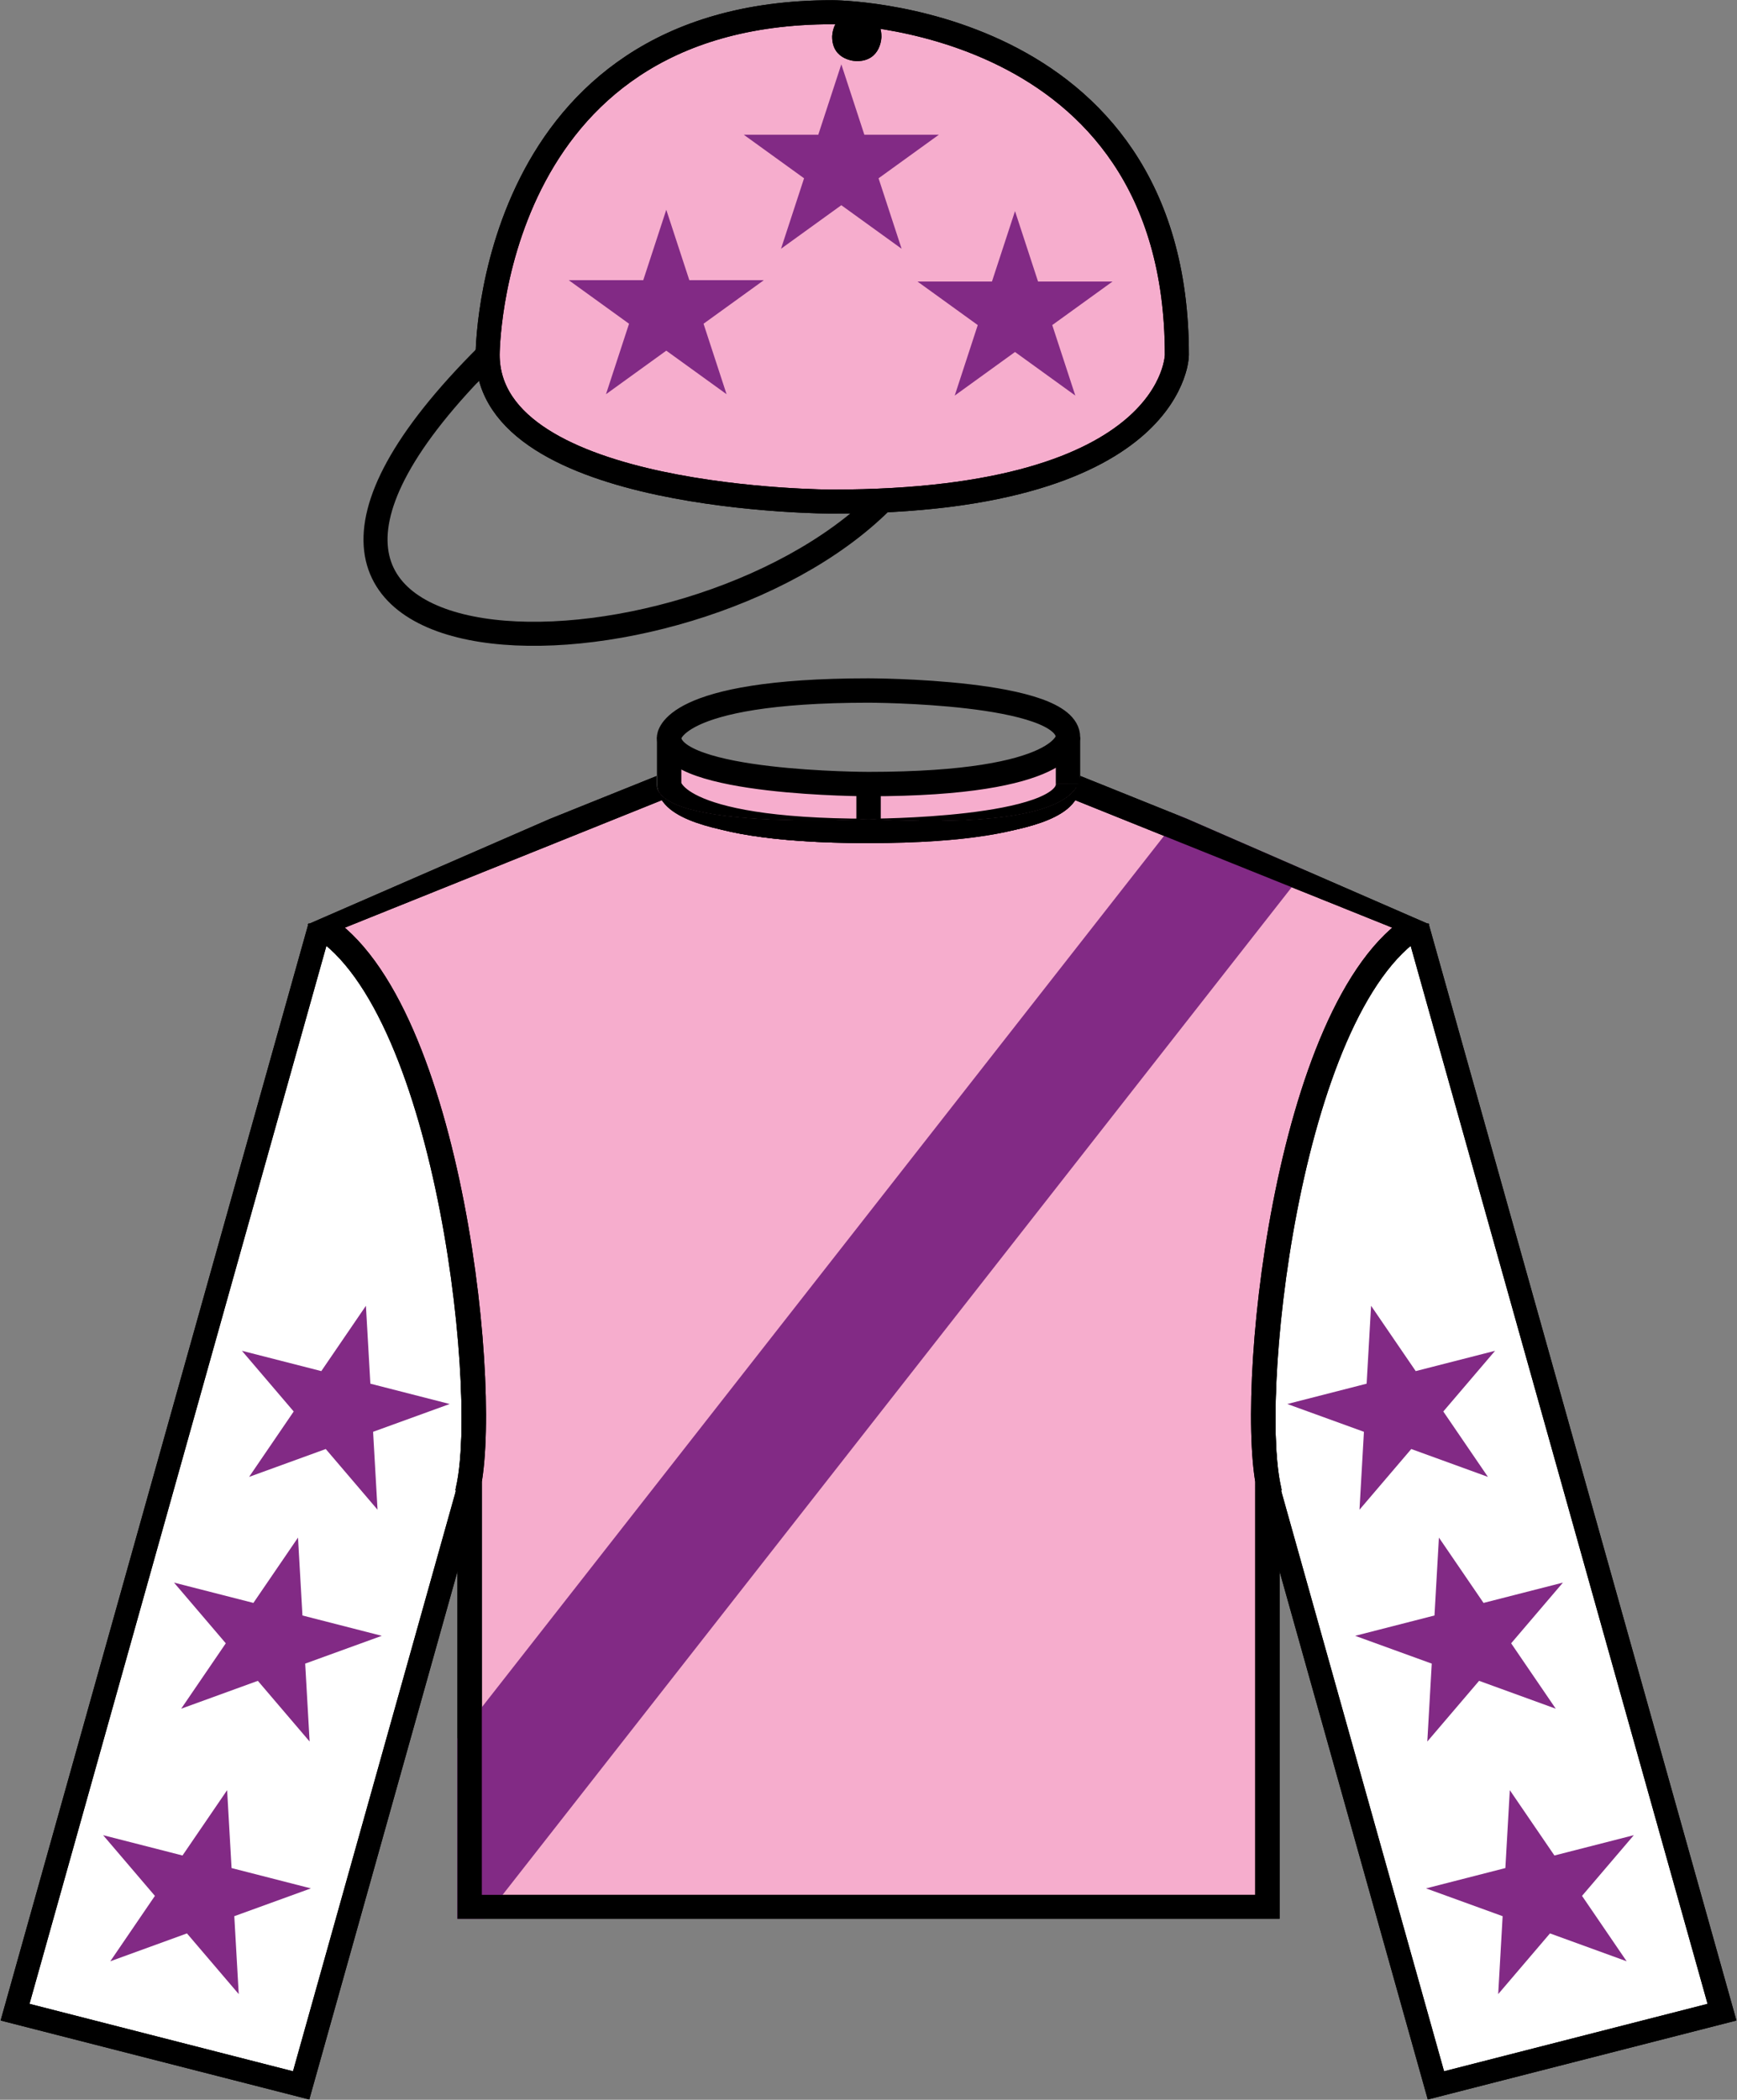
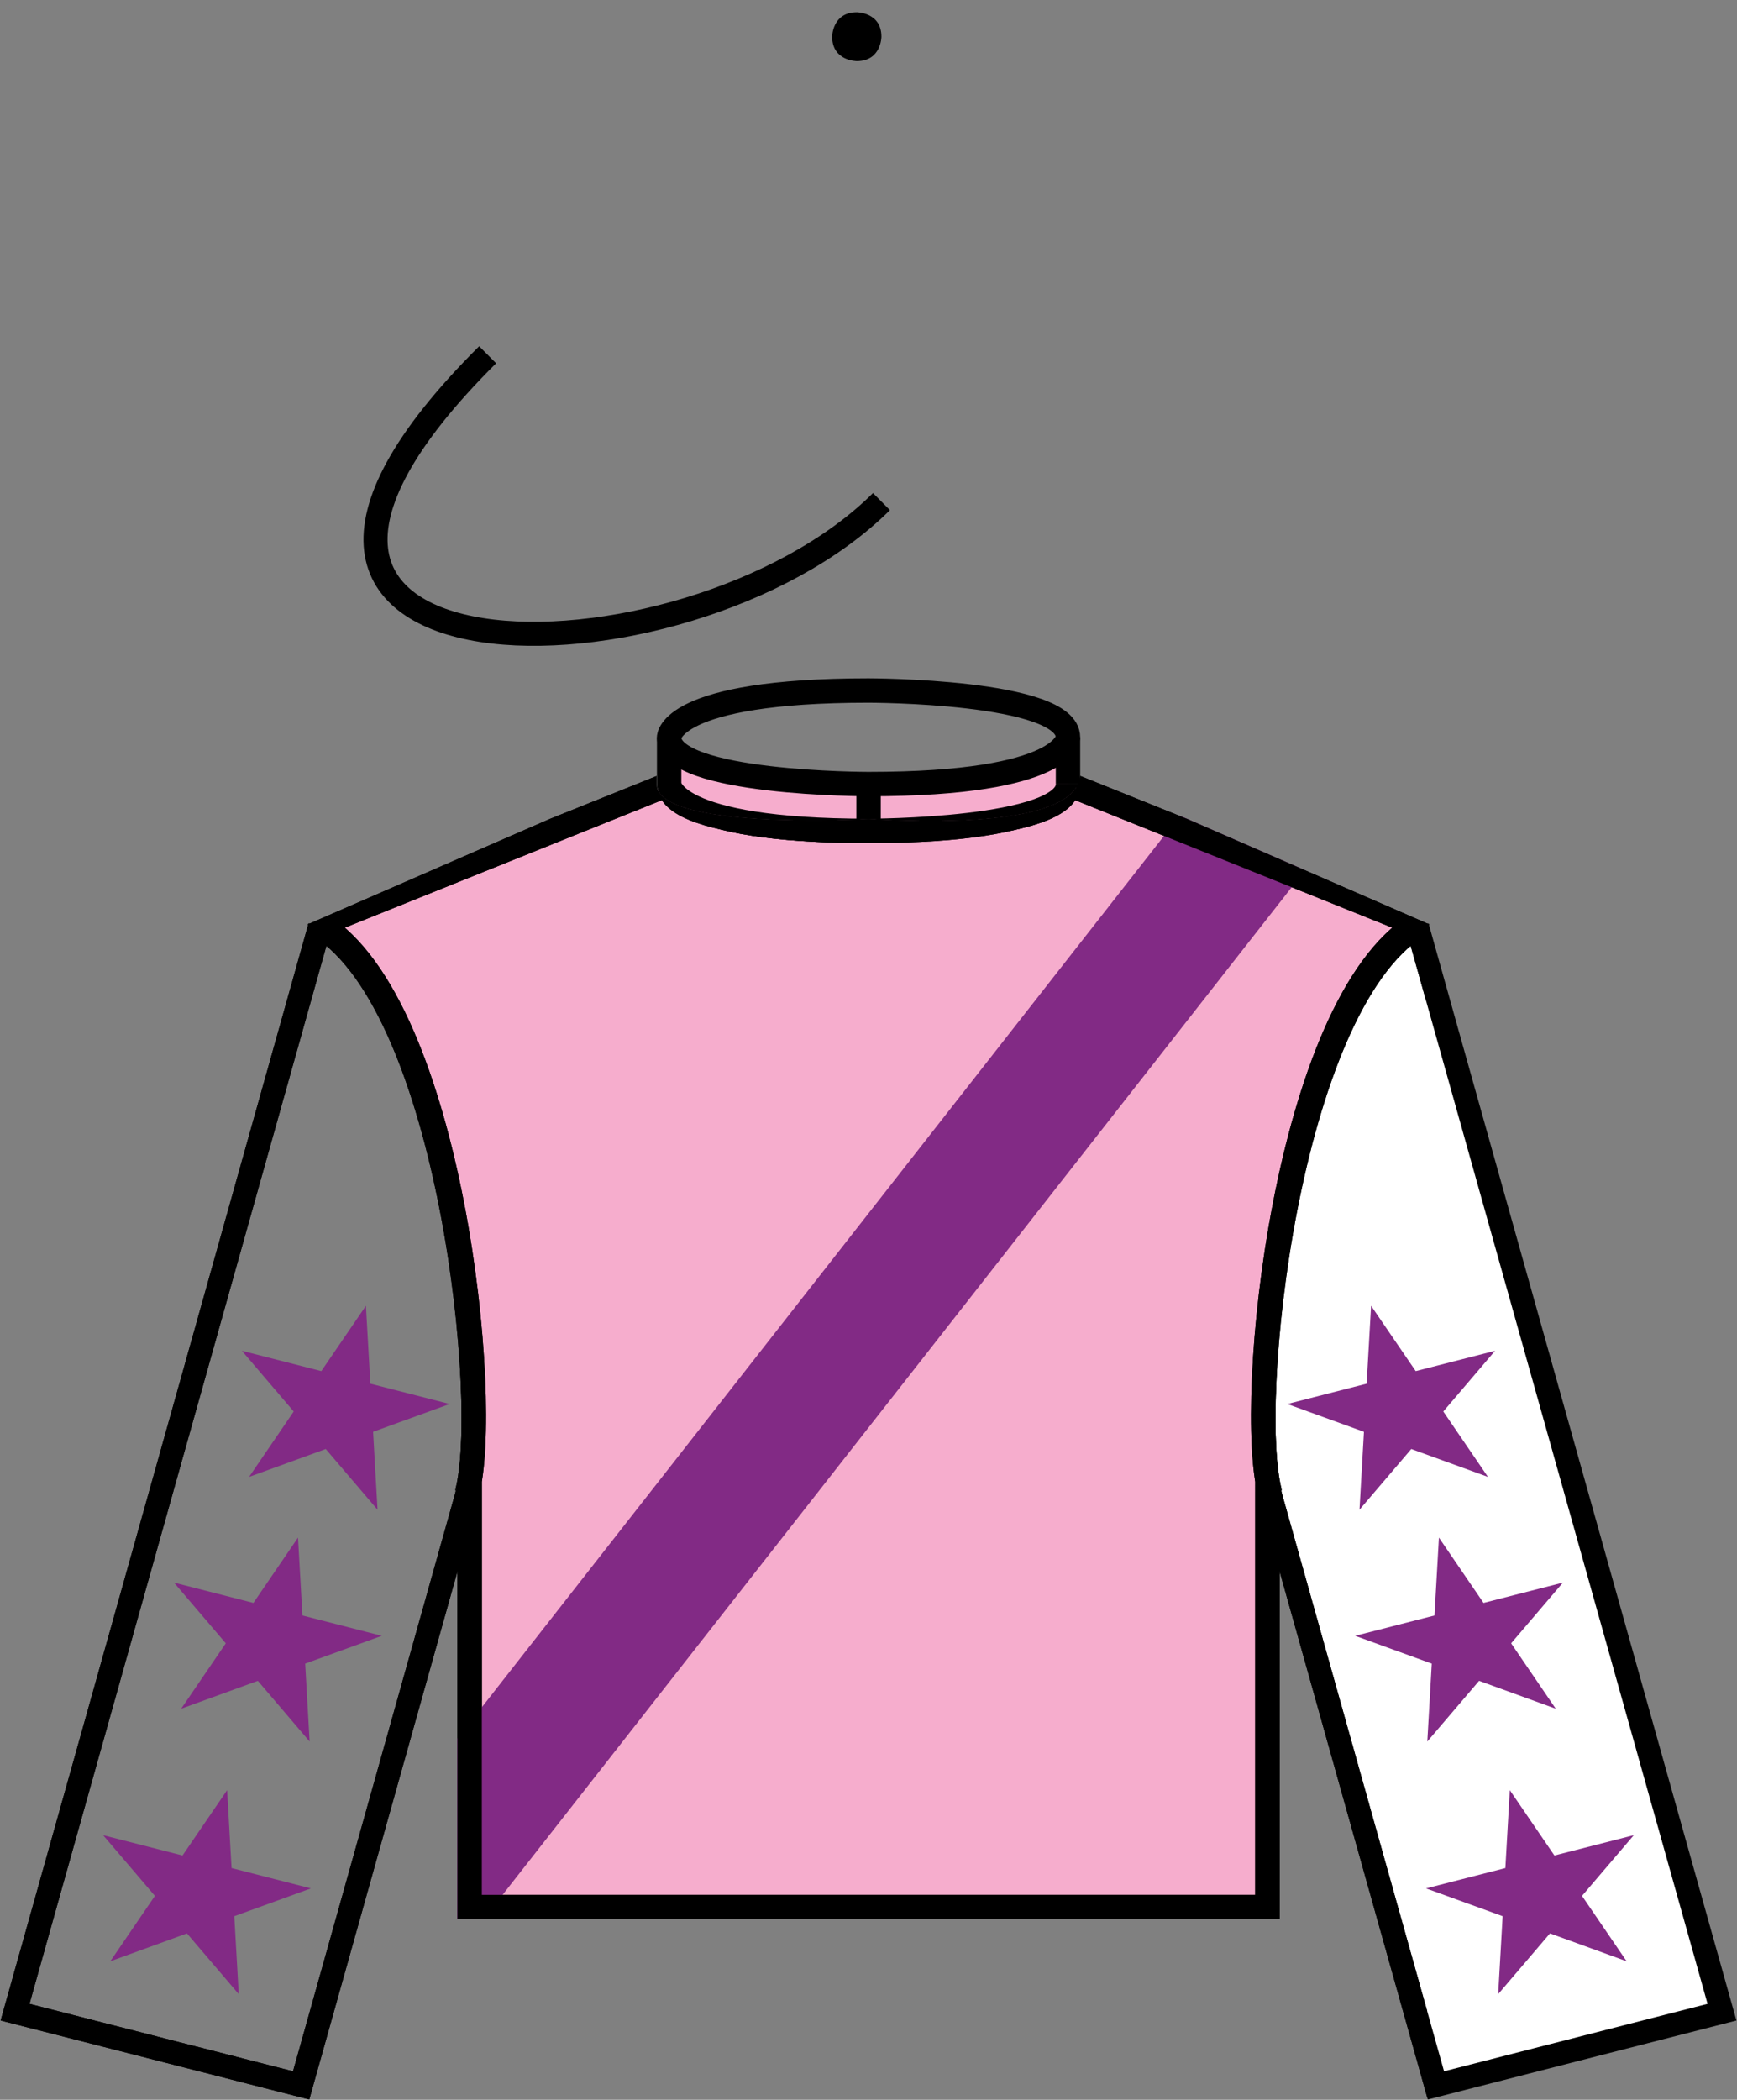
<svg xmlns="http://www.w3.org/2000/svg" xmlns:xlink="http://www.w3.org/1999/xlink" version="1.1" id="Layer_1" x="0px" y="0px" viewBox="0 0 77.014 93.053" style="enable-background:new 0 0 77.014 93.053;" xml:space="preserve">
  <rect x="0" y="0" width="77.014" height="93.053" fill="#808080" stroke="none" />
  <rect x="-0.318" y="-5.281" style="fill-rule:evenodd;clip-rule:evenodd;fill:none;" width="77.287" height="99.378" />
  <g>
    <defs>
      <path id="SVGID_1_" d="M63.227,40.425c-6.694,4.398-8.534,22.057-7.409,26.066l7.456,26.562l13.739-3.514L63.227,40.425" />
    </defs>
    <clipPath id="SVGID_2_">
      <use xlink:href="#SVGID_1_" style="overflow:visible;" />
    </clipPath>
    <path style="clip-path:url(#SVGID_2_);fill:#FFFFFF;" d="M62.839,41.061c-5.777,3.627-7.617,21.286-6.491,25.295l7.316,26.058   l12.681-3.241L62.839,41.061" />
    <path style="clip-path:url(#SVGID_2_);fill:none;stroke:#000000;stroke-width:1.033;stroke-miterlimit:10;" d="M62.841,41.061   c-5.778,3.626-7.618,21.285-6.492,25.295l7.316,26.06l12.684-3.244L62.841,41.061" />
    <polyline style="clip-path:url(#SVGID_2_);fill:#822A85;" points="60.79,57.867 60.593,61.319 57.076,62.22 60.473,63.452    60.276,66.905 62.572,64.215 65.971,65.45 63.992,62.552 66.288,59.862 62.769,60.762  " />
  </g>
  <polyline style="fill:#822A85;" points="63.798,68.14 63.601,71.592 60.084,72.493 63.48,73.725 63.283,77.178 65.579,74.488   68.978,75.723 67,72.825 69.296,70.135 65.776,71.035 " />
  <polyline style="fill:#822A85;" points="66.941,79.333 66.744,82.785 63.227,83.686 66.623,84.918 66.426,88.371 68.722,85.681   72.121,86.916 70.143,84.018 72.439,81.328 68.919,82.228 " />
  <g>
    <defs>
-       <path id="SVGID_3_" d="M63.227,40.425c-6.694,4.398-8.534,22.057-7.409,26.066l7.456,26.562l13.739-3.514L63.227,40.425" />
+       <path id="SVGID_3_" d="M63.227,40.425c-6.694,4.398-8.534,22.057-7.409,26.066l7.456,26.562L63.227,40.425" />
    </defs>
    <clipPath id="SVGID_4_">
      <use xlink:href="#SVGID_3_" style="overflow:visible;" />
    </clipPath>
    <g style="clip-path:url(#SVGID_4_);">
      <defs>
        <path id="SVGID_5_" d="M63.227,40.425c-6.694,4.398-8.534,22.057-7.409,26.066l7.456,26.562l13.739-3.514L63.227,40.425" />
      </defs>
      <clipPath id="SVGID_6_">
        <use xlink:href="#SVGID_5_" style="overflow:visible;" />
      </clipPath>
      <path style="clip-path:url(#SVGID_6_);fill:none;stroke:#000000;stroke-width:1.033;stroke-miterlimit:10;" d="M62.841,41.061    c-5.778,3.626-7.618,21.285-6.492,25.295l7.316,26.06l12.684-3.244L62.841,41.061" />
    </g>
  </g>
  <g>
    <defs>
      <path id="SVGID_7_" d="M13.787,40.425c6.694,4.398,8.531,22.057,7.406,26.066l-7.456,26.562L0,89.538L13.787,40.425" />
    </defs>
    <clipPath id="SVGID_8_">
      <use xlink:href="#SVGID_7_" style="overflow:visible;" />
    </clipPath>
-     <path style="clip-path:url(#SVGID_8_);fill:#FFFFFF;" d="M14.176,41.061c5.777,3.627,7.617,21.286,6.491,25.295l-7.316,26.058   L0.67,89.172L14.176,41.061" />
    <path style="clip-path:url(#SVGID_8_);fill:none;stroke:#000000;stroke-width:1.033;stroke-miterlimit:10;" d="M14.176,41.061   c5.778,3.626,7.618,21.285,6.492,25.295l-7.316,26.06L0.668,89.172L14.176,41.061" />
    <polyline style="clip-path:url(#SVGID_8_);fill:#822A85;" points="16.224,57.867 16.421,61.319 19.938,62.22 16.542,63.452    16.739,66.905 14.443,64.215 11.044,65.45 13.022,62.552 10.726,59.862 14.246,60.762  " />
  </g>
  <polyline style="fill:#822A85;" points="13.213,68.14 13.41,71.592 16.927,72.493 13.531,73.725 13.728,77.178 11.432,74.488   8.033,75.723 10.011,72.825 7.715,70.135 11.235,71.035 " />
  <polyline style="fill:#822A85;" points="10.07,79.333 10.267,82.785 13.784,83.686 10.388,84.918 10.585,88.371 8.289,85.681   4.89,86.916 6.868,84.018 4.572,81.328 8.092,82.228 " />
  <g>
    <defs>
      <path id="SVGID_9_" d="M13.787,40.425c6.694,4.398,8.531,22.057,7.406,26.066l-7.456,26.562L0,89.538L13.787,40.425" />
    </defs>
    <clipPath id="SVGID_10_">
      <use xlink:href="#SVGID_9_" style="overflow:visible;" />
    </clipPath>
    <g style="clip-path:url(#SVGID_10_);">
      <defs>
        <path id="SVGID_11_" d="M13.787,40.425c6.694,4.398,8.531,22.057,7.406,26.066l-7.456,26.562L0,89.538L13.787,40.425" />
      </defs>
      <clipPath id="SVGID_12_">
        <use xlink:href="#SVGID_11_" style="overflow:visible;" />
      </clipPath>
      <path style="clip-path:url(#SVGID_12_);fill:none;stroke:#000000;stroke-width:1.033;stroke-miterlimit:10;" d="M14.176,41.061    c5.778,3.626,7.618,21.285,6.492,25.295l-7.316,26.06L0.668,89.172L14.176,41.061" />
    </g>
  </g>
  <path style="fill:#F6ADCD;" d="M29.662,32.676v2.074c0,0,0,2.074,8.844,2.074c0,0,8.844,0,8.844-2.074v-2.074  c0,0,0,2.074-8.844,2.074C38.506,34.749,29.662,34.749,29.662,32.676" />
  <path style="fill:none;stroke:#000000;stroke-width:1.081;stroke-miterlimit:10;" d="M29.665,32.674  c0,2.073,8.842,2.073,8.842,2.073c8.845,0,8.845-2.073,8.845-2.073c0-2.073-8.845-2.073-8.845-2.073  C29.665,30.602,29.665,32.674,29.665,32.674" />
  <line style="fill:none;stroke:#000000;stroke-width:1.081;stroke-miterlimit:10;" x1="47.352" y1="32.674" x2="47.352" y2="34.747" />
  <line style="fill:none;stroke:#000000;stroke-width:1.081;stroke-miterlimit:10;" x1="38.51" y1="34.747" x2="38.51" y2="36.82" />
  <path style="fill:none;stroke:#000000;stroke-width:1.081;stroke-miterlimit:10;" d="M29.668,32.674v2.073c0,0,0,2.075,8.842,2.075  c0,0,8.845,0,8.845-2.075" />
  <rect x="-0.318" y="-5.281" style="fill-rule:evenodd;clip-rule:evenodd;fill:none;" width="77.287" height="99.378" />
  <g>
    <defs>
      <path id="SVGID_13_" d="M29.111,34.232l-15.475,6.736c5.833,3.573,7.614,21.196,6.511,25.228l0.121-0.346v19.181h36.477V65.849    l0.124,0.346c-1.106-4.032,0.675-21.654,6.508-25.228l-15.475-6.736c0,0.518,0,2.591-9.395,2.071c0,0-9.395,0.521-9.395-1.553" />
    </defs>
    <clipPath id="SVGID_14_">
      <use xlink:href="#SVGID_13_" style="overflow:visible;" />
    </clipPath>
    <path style="clip-path:url(#SVGID_14_);fill:#F6ADCD;" d="M29.662,32.676c0,2.074,8.844,2.074,8.844,2.074   c8.844,0,8.844-2.074,8.844-2.074c0-2.074-8.844-2.074-8.844-2.074C29.662,30.602,29.662,32.676,29.662,32.676v2.074l-15.475,6.221   c5.833,3.571,7.614,21.193,6.511,25.225l0.121-0.343v18.661H56.19V65.852l0.124,0.343c-1.106-4.032,0.675-21.654,6.511-25.225   l-15.475-6.221v-2.074" />
    <path style="clip-path:url(#SVGID_14_);fill:none;stroke:#000000;stroke-width:1.081;stroke-miterlimit:10;" d="M29.665,34.75   c0,0,0,2.073,8.842,2.073c0,0,8.845,0,8.845-2.073c0,0,0,2.073-8.845,2.073C38.507,36.822,29.665,36.822,29.665,34.75L14.19,40.97   c5.832,3.571,7.615,21.194,6.509,25.227l0.124-0.346v18.662h35.371V65.851l0.124,0.346c-1.106-4.033,0.674-21.656,6.509-25.227   L47.352,34.75v-2.073c0-2.075-8.845-2.075-8.845-2.075c-8.842,0-8.842,2.075-8.842,2.075" />
    <polyline style="clip-path:url(#SVGID_14_);fill:#822A85;" points="12.991,86.347 20.422,86.347 59.232,36.815 59.232,27.313  " />
    <path style="clip-path:url(#SVGID_14_);fill:none;stroke:#000000;stroke-width:1.081;stroke-miterlimit:10;" d="M29.665,32.674   c0,2.073,8.842,2.073,8.842,2.073c8.845,0,8.845-2.073,8.845-2.073c0-2.073-8.845-2.073-8.845-2.073   C29.665,30.602,29.665,32.674,29.665,32.674" />
    <line style="clip-path:url(#SVGID_14_);fill:none;stroke:#000000;stroke-width:1.081;stroke-miterlimit:10;" x1="47.352" y1="32.674" x2="47.352" y2="34.747" />
    <line style="clip-path:url(#SVGID_14_);fill:none;stroke:#000000;stroke-width:1.081;stroke-miterlimit:10;" x1="38.51" y1="34.747" x2="38.51" y2="36.82" />
    <path style="clip-path:url(#SVGID_14_);fill:none;stroke:#000000;stroke-width:1.081;stroke-miterlimit:10;" d="M29.668,32.674   v2.073c0,0,0,2.075,8.842,2.075c0,0,8.845,0,8.845-2.075" />
  </g>
  <g>
    <defs>
      <path id="SVGID_15_" d="M29.111,34.232l-15.475,6.736c5.833,3.573,7.614,21.196,6.511,25.228l0.121-0.346v19.181h36.477V65.849    l0.124,0.346c-1.106-4.032,0.675-21.654,6.508-25.228l-15.475-6.736c0,0.518,0,2.591-9.395,2.071c0,0-9.395,0.521-9.395-1.553" />
    </defs>
    <clipPath id="SVGID_16_">
      <use xlink:href="#SVGID_15_" style="overflow:visible;" />
    </clipPath>
    <g style="clip-path:url(#SVGID_16_);">
      <defs>
        <path id="SVGID_17_" d="M29.111,34.232l-15.475,6.736c5.833,3.573,7.614,21.196,6.511,25.228l0.121-0.346v19.181h36.477V65.849     l0.124,0.346c-1.106-4.032,0.675-21.654,6.508-25.228l-15.475-6.736c0,0.518,0,2.591-9.395,2.071c0,0-9.395,0.521-9.395-1.553" />
      </defs>
      <clipPath id="SVGID_18_">
        <use xlink:href="#SVGID_17_" style="overflow:visible;" />
      </clipPath>
      <path style="clip-path:url(#SVGID_18_);fill:none;stroke:#000000;stroke-width:1.081;stroke-miterlimit:10;" d="M29.665,34.75    c0,0,0,2.073,8.842,2.073c0,0,8.845,0,8.845-2.073c0,0,0,2.073-8.845,2.073C38.507,36.822,29.665,36.822,29.665,34.75L14.19,40.97    c5.832,3.571,7.615,21.194,6.509,25.227l0.124-0.346v18.662h35.371V65.851l0.124,0.346c-1.106-4.033,0.674-21.656,6.509-25.227    L47.352,34.75v-2.073c0-2.075-8.845-2.075-8.845-2.075c-8.842,0-8.842,2.075-8.842,2.075" />
    </g>
  </g>
  <path style="fill:none;stroke:#000000;stroke-width:1.066;stroke-miterlimit:10;" d="M21.621,15.722  c-15.279,15.179,8.73,15.179,17.462,6.507" />
  <rect x="-0.318" y="-5.281" style="fill-rule:evenodd;clip-rule:evenodd;fill:none;" width="77.287" height="99.378" />
  <g>
    <defs>
-       <path id="SVGID_19_" d="M21.072,16.263c0,6.505,15.824,6.505,15.824,6.505c15.824,0,15.824-7.046,15.824-7.046    C52.721,0,36.896,0,36.896,0C21.072,0,21.072,15.723,21.072,15.723" />
-     </defs>
+       </defs>
    <clipPath id="SVGID_20_">
      <use xlink:href="#SVGID_19_" style="overflow:visible;" />
    </clipPath>
-     <path style="clip-path:url(#SVGID_20_);fill:#F6ADCD;" d="M21.618,15.723c0,6.505,15.278,6.505,15.278,6.505   c15.279,0,15.279-6.505,15.279-6.505c0-15.18-15.279-15.18-15.279-15.18C21.618,0.543,21.618,15.723,21.618,15.723" />
    <path style="clip-path:url(#SVGID_20_);fill:none;stroke:#000000;stroke-width:1.066;stroke-miterlimit:10;" d="M21.621,15.722   c0,6.507,15.279,6.507,15.279,6.507c15.279,0,15.279-6.507,15.279-6.507C52.179,0.542,36.9,0.542,36.9,0.542   C21.621,0.542,21.621,15.722,21.621,15.722" />
    <path style="clip-path:url(#SVGID_20_);" d="M36.896,1.626c0,1.083,1.092,1.083,1.092,1.083c1.092,0,1.092-1.083,1.092-1.083   c0-1.083-1.092-1.083-1.092-1.083C36.896,0.543,36.896,1.626,36.896,1.626" />
-     <polyline style="clip-path:url(#SVGID_20_);fill:#822A85;" points="37.302,2.85 38.323,5.971 41.626,5.971 38.953,7.901    39.975,11.024 37.302,9.094 34.628,11.024 35.65,7.901 32.977,5.971 36.28,5.971  " />
    <polyline style="clip-path:url(#SVGID_20_);fill:#822A85;" points="29.541,9.296 30.563,12.417 33.866,12.417 31.193,14.347    32.214,17.47 29.541,15.54 26.868,17.47 27.89,14.347 25.217,12.417 28.52,12.417  " />
    <polyline style="clip-path:url(#SVGID_20_);fill:#822A85;" points="45.003,9.356 46.024,12.476 49.327,12.476 46.654,14.406    47.676,17.53 45.003,15.599 42.33,17.53 43.351,14.406 40.678,12.476 43.981,12.476  " />
    <path style="clip-path:url(#SVGID_20_);fill:none;stroke:#000000;stroke-width:1.066;stroke-miterlimit:10;" d="M21.621,15.722   c-15.279,15.179,8.73,15.179,17.462,6.507" />
  </g>
  <g>
    <defs>
      <path id="SVGID_21_" d="M21.072,16.263c0,6.505,15.824,6.505,15.824,6.505c15.824,0,15.824-7.046,15.824-7.046    C52.721,0,36.896,0,36.896,0C21.072,0,21.072,15.723,21.072,15.723" />
    </defs>
    <clipPath id="SVGID_22_">
      <use xlink:href="#SVGID_21_" style="overflow:visible;" />
    </clipPath>
    <g style="clip-path:url(#SVGID_22_);">
      <defs>
        <path id="SVGID_23_" d="M21.072,16.263c0,6.505,15.824,6.505,15.824,6.505c15.824,0,15.824-7.046,15.824-7.046     C52.721,0,36.896,0,36.896,0C21.072,0,21.072,15.723,21.072,15.723" />
      </defs>
      <clipPath id="SVGID_24_">
        <use xlink:href="#SVGID_23_" style="overflow:visible;" />
      </clipPath>
-       <path style="clip-path:url(#SVGID_24_);fill:none;stroke:#000000;stroke-width:1.066;stroke-miterlimit:10;" d="M21.621,15.722    c0,6.507,15.279,6.507,15.279,6.507c15.279,0,15.279-6.507,15.279-6.507C52.179,0.542,36.9,0.542,36.9,0.542    C21.621,0.542,21.621,15.722,21.621,15.722" />
    </g>
  </g>
  <path d="M36.896,1.626c0,1.083,1.092,1.083,1.092,1.083c1.092,0,1.092-1.083,1.092-1.083c0-1.083-1.092-1.083-1.092-1.083  C36.896,0.543,36.896,1.626,36.896,1.626" />
</svg>